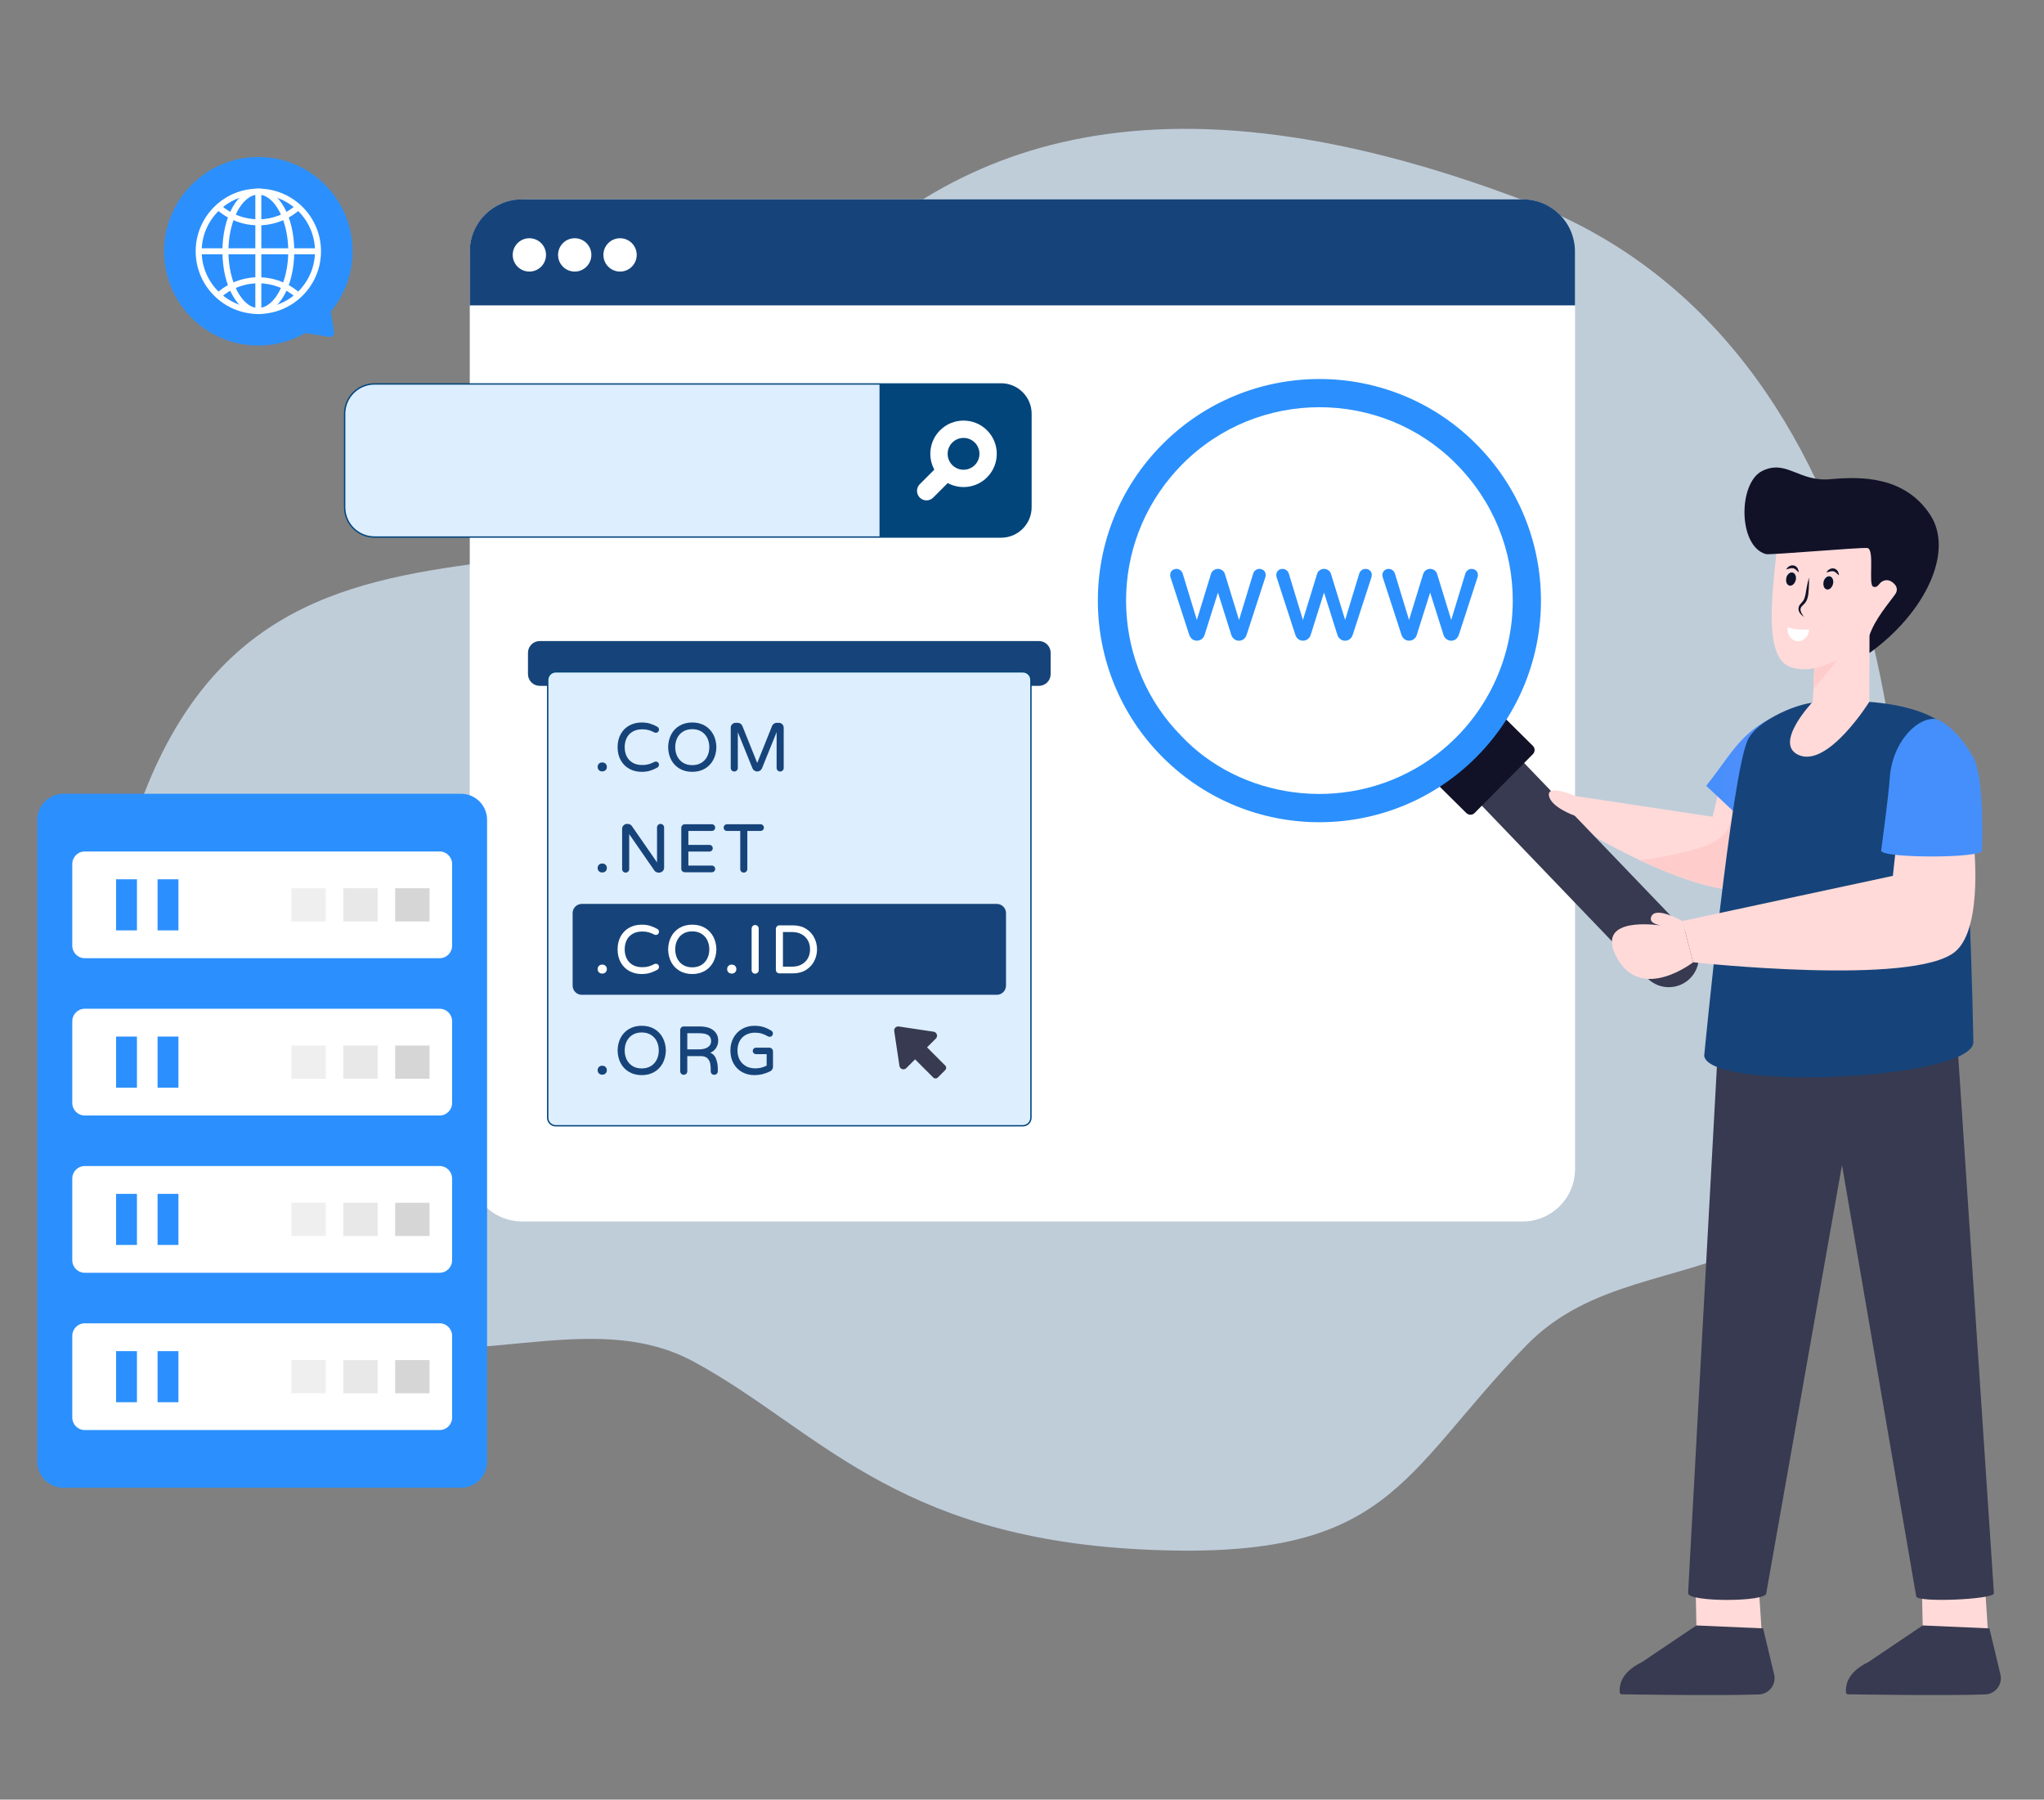
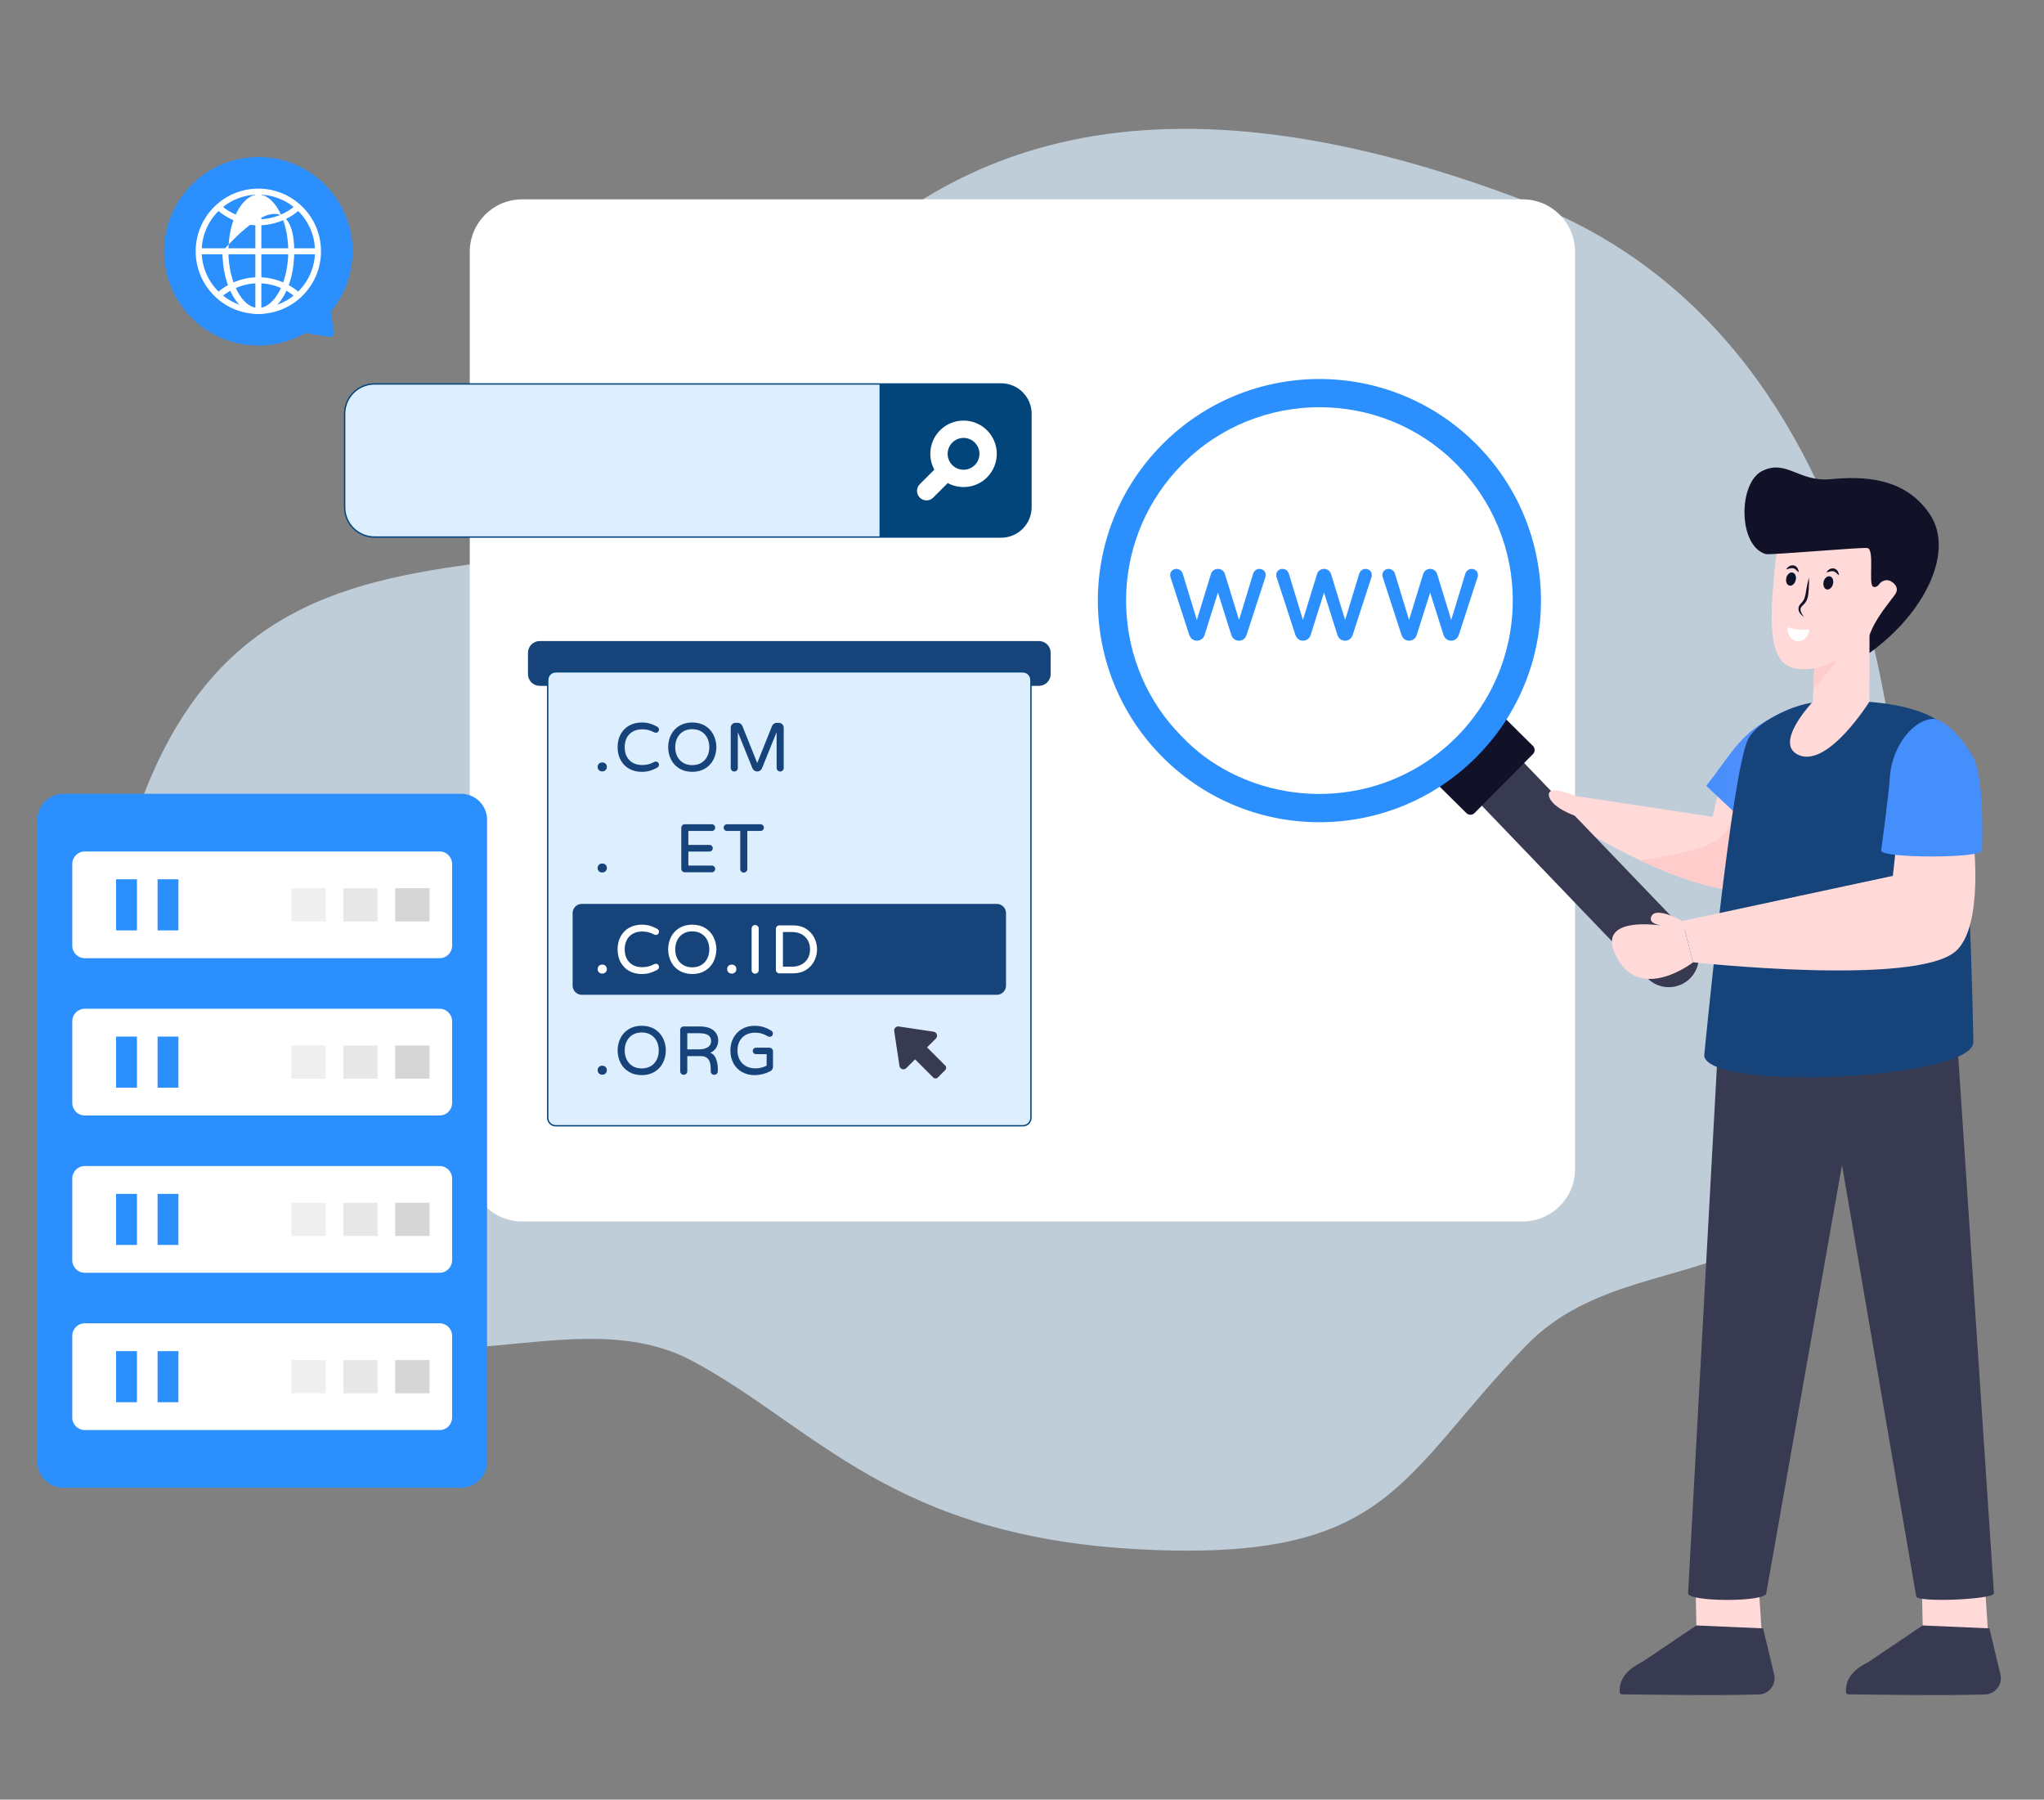
<svg xmlns="http://www.w3.org/2000/svg" width="4475" height="3939" viewBox="0 0 4475 3939" fill="none">
  <rect x="0" y="0" width="4475" height="3939" fill="#808080" stroke="none" />
  <path opacity="0.7" d="M4165.21 1999.34C4165.21 1999.34 4223.26 778.791 3346.61 442.797C2469.97 106.803 2028.74 353.656 1750.07 669.079C1471.4 984.502 1378.51 1190.21 1059.2 1231.35C739.895 1272.5 443.809 1341.07 292.863 1800.49C141.917 2259.91 333.503 2623.33 623.783 2849.61C914.064 3075.89 1250.79 2835.9 1517.85 2979.89C1784.91 3123.89 1953.27 3363.89 2499 3391.32C3044.72 3418.74 3062.14 3233.6 3340.81 2945.61C3619.48 2657.61 4112.96 2959.32 4165.21 1999.34Z" fill="#DBEEFF" />
  <path d="M3448.28 551.11V2558.94C3448.28 2622.23 3396.97 2673.54 3333.51 2673.54H1143.17C1079.79 2673.54 1028.48 2622.23 1028.48 2558.94V551.11C1028.48 487.64 1079.79 436.34 1143.17 436.34H3333.51C3396.98 436.33 3448.28 487.64 3448.28 551.11Z" fill="white" />
-   <path d="M3448.24 550.67V668.36H1028.44V550.67C1028.44 487.46 1079.59 436.24 1142.73 436.24H3333.95C3397.16 436.24 3448.24 487.46 3448.24 550.67Z" fill="url(#paint0_linear_273_274)" />
  <path d="M1321.05 557.93C1321.05 578.09 1337.37 594.41 1357.53 594.41C1377.64 594.41 1393.96 578.09 1393.96 557.93C1393.96 537.77 1377.64 521.45 1357.53 521.45C1337.37 521.45 1321.05 537.77 1321.05 557.93Z" fill="white" />
  <path d="M1221.78 557.93C1221.78 578.09 1238.1 594.41 1258.26 594.41C1278.37 594.41 1294.69 578.09 1294.69 557.93C1294.69 537.77 1278.37 521.45 1258.26 521.45C1238.1 521.45 1221.78 537.77 1221.78 557.93Z" fill="white" />
  <path d="M1122.5 557.93C1122.5 578.09 1138.82 594.41 1158.98 594.41C1179.09 594.41 1195.41 578.09 1195.41 557.93C1195.41 537.77 1179.09 521.45 1158.98 521.45C1138.82 521.45 1122.5 537.77 1122.5 557.93Z" fill="white" />
  <path d="M3715.51 3569.8L3856.69 3568.3L3847.92 3433.95L3711.52 3438.18L3714.22 3568.68C3714.3 3569.32 3714.86 3569.8 3715.51 3569.8Z" fill="#FFDAD9" />
  <path d="M3860.03 3564.14L3884.48 3666.27C3888.68 3687.82 3872.64 3708.02 3850.7 3708.75C3760.59 3711.77 3583.47 3708.78 3550.76 3708.49C3548.15 3708.47 3546.08 3706.41 3545.95 3703.8C3544.49 3672.55 3565.24 3652.69 3595.82 3637.33L3713.7 3557.95C3713.92 3557.82 3714.17 3557.76 3714.43 3557.77L3860.03 3564.14Z" fill="#373A50" />
  <path d="M4210.93 3569.8L4352.11 3568.3L4343.34 3433.95L4206.94 3438.18L4209.64 3568.68C4209.72 3569.32 4210.28 3569.8 4210.93 3569.8Z" fill="#FFDAD9" />
  <path d="M4355.45 3564.14L4379.9 3666.27C4384.1 3687.82 4368.06 3708.02 4346.12 3708.75C4256.01 3711.77 4078.89 3708.78 4046.18 3708.49C4043.57 3708.47 4041.5 3706.41 4041.37 3703.8C4039.91 3672.55 4060.66 3652.69 4091.24 3637.33L4209.12 3557.95C4209.34 3557.82 4209.59 3557.76 4209.85 3557.77L4355.45 3564.14Z" fill="#373A50" />
  <path d="M3920.27 1804.34C3920.27 1804.34 3892.06 1945.49 3823.9 1948.88C3756.53 1952.24 3665.68 1918.46 3590.05 1882.7C3509.72 1844.84 3446.4 1804.79 3446.4 1804.79L3450.07 1742.52L3749.53 1787.71L3763.92 1726.8L3776.17 1732.83L3920.27 1804.34Z" fill="#FFDAD9" />
  <path d="M3920.27 1804.34C3920.27 1804.34 3892.06 1945.49 3823.9 1948.88C3756.53 1952.24 3665.68 1918.46 3590.05 1882.7C3630.36 1878.01 3670.28 1870.11 3709.35 1859.26C3735.06 1852.08 3761.95 1842.53 3778.05 1821.29C3792.19 1802.66 3794.24 1776.51 3785.7 1755.2C3783.1 1748.6 3775.75 1740.53 3776.16 1732.83L3920.27 1804.34Z" fill="#FECDCB" />
  <path d="M3866.88 3487.29L4032.74 2549.95L4195.24 3494.22C4195.8 3508.03 4365.92 3501.1 4365.35 3487.3L4279.52 2196.76L3768.14 2164.85L3695.8 3487.3C3695.8 3506.73 3866.88 3506.73 3866.88 3487.29Z" fill="#373A50" />
  <path d="M3874.52 1573.46C3807.18 1608.83 3784.95 1658.03 3735.54 1720.03L3845.51 1823.05L3874.52 1573.46Z" fill="url(#paint1_linear_273_274)" />
  <path d="M4270.47 1605.81C4245.6 1558.17 4152.81 1541.73 4102.64 1536.99C4070.19 1533.93 3994.32 1533.46 3962.19 1538.94C3920.28 1546.1 3847.38 1579.18 3827.37 1617.65C3790.87 1687.83 3731.02 2311.14 3731.02 2311.14C3743.4 2390.26 4330.84 2362.38 4320.26 2278.38C4320.26 2278.38 4310.93 1683.33 4270.47 1605.81Z" fill="url(#paint2_linear_273_274)" />
  <path d="M3265.52 1595.7L3699.88 2048.21C3725.74 2073.82 3725.86 2115.47 3700.32 2141.25C3674.78 2167.04 3633.13 2167.3 3607.28 2141.69L3172.92 1689.18L3265.52 1595.7Z" fill="#373A50" />
  <path d="M3356.08 1650.56L3228.34 1779.52C3223.38 1784.52 3215.31 1784.56 3210.3 1779.61L3131.2 1701.26C3126.2 1696.3 3126.16 1688.23 3131.11 1683.22L3258.85 1554.26C3263.81 1549.26 3271.88 1549.22 3276.89 1554.17L3355.99 1632.52C3361 1637.47 3361.04 1645.55 3356.08 1650.56Z" fill="#111228" />
  <path d="M3229.96 970.07C3039.59 781.4 2732.53 783.02 2544.02 973.3C2355.51 1163.59 2356.89 1470.65 2547.25 1659.24C2737.54 1847.75 3044.77 1846.29 3233.27 1656.01C3421.79 1465.72 3420.33 1158.5 3229.96 970.07Z" fill="#2B90FD" />
  <path d="M3683.34 2015.91L3706.88 2106.17C3706.88 2106.17 3593.32 2194.68 3539.88 2096.09C3495.21 2013.6 3600.36 2021.03 3635.79 2025.54C3624.19 2023.27 3608.75 2018.18 3615.9 2004.8C3627.15 1983.9 3683.34 2015.91 3683.34 2015.91Z" fill="#FFDAD9" />
  <path d="M3450.1 1742.52L3469.18 1791.63L3447.55 1785.33C3447.55 1785.33 3395.01 1767.01 3391.1 1741.17C3387.1 1715.33 3450.1 1742.52 3450.1 1742.52Z" fill="#FFDAD9" />
  <path d="M4093.51 1334.06L4092.44 1536.29C4092.44 1536.29 4003.12 1679.35 3939.02 1653.02C3880.29 1628.9 3968.86 1535.94 3968.86 1535.94L3971.19 1483.71L3974.42 1412L4032.16 1374.22L4093.51 1334.06Z" fill="#FFDAD9" />
  <path d="M4032.86 1423.89C4018.05 1457.52 3970.16 1507.87 3970.16 1507.87L3973.39 1436.16L4031.13 1398.38C4035.56 1405.4 4037.22 1414 4032.86 1423.89Z" fill="#FECDCB" />
  <path d="M3916.9 1458.6C3988.27 1488.63 4096.64 1404.83 4115.63 1350.16C4116.36 1349.44 4116.72 1349.19 4116.72 1349.19C4116.72 1349.19 4172.5 1339.45 4169.24 1292.69C4164.53 1227.44 4118.54 1271.13 4118.54 1271.13L4175.55 1162.56L4127.33 1092.47L3902.69 1118.82C3902.69 1118.82 3892.9 1170.66 3886.74 1233.13C3878.27 1317.96 3865.28 1436.88 3916.9 1458.6Z" fill="#FFDAD9" />
  <path d="M3866.11 1212.79C3874.69 1215.21 4074.14 1197.59 4088.28 1199.52C4104.71 1201.82 4090.13 1278.38 4100.65 1283.82C4106.45 1286.82 4111.29 1282.65 4114.47 1278.3C4119.75 1271.08 4129.47 1267.77 4137.7 1271.29C4144.84 1274.35 4159.84 1285.63 4148.99 1301.08C4137.22 1317.84 4103.64 1356.21 4093.03 1390.93L4092.92 1429.25C4213.28 1342.85 4279.96 1207.99 4225.22 1125.82C4170.48 1043.77 4078.16 1042.2 4008.19 1048.84C3938.22 1055.49 3911.57 1004.81 3858.41 1030.67C3805.22 1056.42 3804.72 1195.63 3866.11 1212.79Z" fill="#111228" />
  <path d="M3910.91 1265.03C3912.85 1257.21 3918.97 1251.9 3924.66 1253.36C3930.28 1254.72 3933.26 1262.18 3931.24 1269.99" fill="url(#paint3_linear_273_274)" />
  <path d="M3992.55 1273.4C3994.49 1265.58 4000.7 1260.28 4006.3 1261.73C4011.92 1263.09 4014.9 1270.55 4012.96 1278.37" fill="url(#paint4_linear_273_274)" />
  <path d="M3910.94 1265.01C3912.83 1257.2 3918.98 1251.95 3924.65 1253.35C3930.25 1254.74 3933.25 1262.16 3931.28 1270.03" fill="url(#paint5_linear_273_274)" />
  <path d="M3992.56 1273.38C3994.52 1265.58 4000.67 1260.33 4006.27 1261.72C4011.94 1263.12 4014.94 1270.54 4012.97 1278.41" fill="url(#paint6_linear_273_274)" />
  <path d="M4012.97 1278.41C4011 1286.28 4004.93 1291.47 3999.26 1290.07C3993.65 1288.74 3990.66 1281.25 3992.56 1273.38C3994.52 1265.58 4000.67 1260.33 4006.27 1261.72C4011.94 1263.12 4014.94 1270.54 4012.97 1278.41Z" fill="#111228" />
  <path d="M3931.28 1270.03C3929.38 1277.91 3923.24 1283.09 3917.64 1281.69C3911.96 1280.35 3908.97 1272.87 3910.94 1265C3912.83 1257.19 3918.98 1251.94 3924.65 1253.34C3930.25 1254.74 3933.25 1262.17 3931.28 1270.03Z" fill="#111228" />
  <path d="M3910.39 1246.38C3912.08 1243.73 3914.08 1241.32 3916.92 1239.64C3919.71 1237.9 3923.29 1236.96 3927.04 1237.62C3930.84 1238.43 3933.8 1240.9 3935.54 1243.7C3937.02 1246.55 3937.85 1249.65 3938.33 1252.71C3935.7 1250.83 3933.61 1248.87 3931.81 1246.91C3929.78 1245.31 3927.78 1244.12 3925.8 1243.8C3921.65 1242.79 3916.58 1244.94 3910.39 1246.38Z" fill="#111228" />
  <path d="M3998.39 1253.01C4000.08 1250.36 4002.08 1247.95 4004.92 1246.27C4007.71 1244.53 4011.29 1243.59 4015.04 1244.25C4018.84 1245.06 4021.8 1247.53 4023.54 1250.33C4025.02 1253.18 4025.85 1256.28 4026.33 1259.34C4023.7 1257.46 4021.61 1255.5 4019.81 1253.54C4017.78 1251.94 4015.78 1250.75 4013.8 1250.43C4009.65 1249.42 4004.58 1251.57 3998.39 1253.01Z" fill="#111228" />
  <path d="M3960.46 1264.12C3960.72 1272.09 3960.59 1280.01 3960.06 1287.89C3959.49 1295.69 3959.31 1303.77 3956.32 1311.93C3954.81 1315.89 3952.15 1319.9 3949.13 1322.7C3946.15 1325.48 3943.57 1327.88 3942.51 1330.74C3940.31 1336.94 3944.85 1344.36 3949.68 1350.48C3946.4 1348.2 3943.34 1345.6 3940.77 1342.21C3938.38 1338.77 3936.72 1334.25 3937.77 1329.44C3938.85 1324.54 3942.41 1321.35 3944.85 1318.55C3947.47 1315.84 3949.19 1313.09 3950.46 1309.66C3953.09 1302.99 3953.67 1295.07 3955.21 1287.3C3956.55 1279.53 3958.31 1271.8 3960.46 1264.12Z" fill="#111228" />
  <path d="M3960.99 1378.52C3959.45 1393.54 3947.58 1404.64 3934.51 1403.3C3921.52 1401.97 3912.14 1388.7 3913.68 1373.67C3913.71 1373.4 3913.8 1373.2 3913.82 1373C3926.77 1377.47 3942.47 1379.08 3960.99 1377.84C3960.98 1378.04 3961.02 1378.25 3960.99 1378.52Z" fill="white" />
  <path d="M4320.4 1837.49C4320.4 1837.49 4344.05 2028.85 4280.98 2082.61C4190.96 2159.34 3706.87 2106.18 3706.87 2106.18L3683.33 2015.92L4144.12 1917.06L4155.52 1812.78L4320.4 1837.49Z" fill="#FFDAD9" />
  <path d="M4339.15 1861.77C4339.15 1878.94 4118.48 1878.94 4118.48 1861.77C4118.48 1861.77 4134.82 1742.3 4137.4 1702.46C4142.15 1629.04 4192.16 1573.49 4233.56 1573.45C4250.12 1573.43 4291.29 1604.62 4320.4 1658.32C4345.88 1705.33 4339.15 1861.77 4339.15 1861.77Z" fill="url(#paint7_linear_273_274)" />
  <path d="M3311.97 1315.47C3311.5 1464.62 3233.55 1597.43 3115.35 1672.18V1672.28C2938.34 1783.97 2712.93 1745.79 2586.28 1610.8C2436.02 1459.12 2422.83 1212.24 2563.37 1043.74C2570.52 1035.04 2578.16 1026.63 2586.28 1018.41C2586.76 1017.83 2587.34 1017.25 2587.92 1016.67C2753.97 848.86 3023.94 851.09 3186.59 1013.97C3270.8 1098.17 3312.2 1206.31 3311.97 1315.47Z" fill="white" />
  <path d="M3235.64 1259.16C3235.64 1260.17 3235.36 1261.73 3234.81 1263.66L3193.77 1389.83C3192.3 1393.87 3190.1 1396.9 3187.25 1399.1C3184.31 1401.21 3180.91 1402.41 3177.06 1402.41C3173.3 1402.41 3169.81 1401.21 3166.68 1398.83C3163.65 1396.53 3161.45 1393.41 3160.34 1389.65L3131.05 1297L3101.76 1389.74C3100.66 1393.41 3098.55 1396.54 3095.52 1398.83C3089.28 1403.51 3080.83 1403.42 3074.95 1399.1C3072.01 1396.9 3069.9 1393.87 3068.43 1389.92L3027.39 1263.94C3026.84 1261.73 3026.56 1260.17 3026.56 1258.98C3026.38 1255.21 3027.66 1251.73 3030.32 1249.06C3035 1244.37 3043.63 1243.73 3049.14 1248.32C3051.53 1250.25 3053.18 1252.82 3054.1 1255.85L3084.86 1356.95L3115.8 1256.31C3116.81 1253 3118.74 1250.25 3121.58 1248.23C3127.18 1244.1 3134.99 1244.1 3140.59 1248.23C3143.44 1250.25 3145.36 1253 3146.37 1256.4L3177.22 1356.95L3207.98 1255.95C3208.99 1252.83 3210.64 1250.26 3213.03 1248.33C3218.54 1243.74 3227.08 1244.38 3231.85 1249.07C3234.54 1251.72 3235.83 1255.21 3235.64 1259.16Z" fill="#2B90FD" />
  <path d="M2999.57 1249.06C3002.23 1251.72 3003.52 1255.21 3003.33 1259.16C3003.33 1260.17 3003.05 1261.73 3002.5 1263.66L2961.46 1389.83C2959.99 1393.87 2957.79 1396.9 2954.94 1399.1C2952 1401.21 2948.6 1402.41 2944.75 1402.41C2940.99 1402.41 2937.5 1401.21 2934.37 1398.83C2931.34 1396.53 2929.14 1393.41 2928.03 1389.65L2898.74 1297L2869.54 1389.74C2868.44 1393.41 2866.23 1396.54 2863.2 1398.83C2856.96 1403.51 2848.51 1403.42 2842.63 1399.1C2839.69 1396.9 2837.58 1393.87 2836.11 1389.92L2795.07 1263.94C2794.52 1261.73 2794.24 1260.17 2794.24 1258.98C2794.06 1255.21 2795.34 1251.73 2798 1249.06C2802.77 1244.37 2811.31 1243.73 2816.82 1248.32C2819.21 1250.25 2820.86 1252.82 2821.78 1255.85L2852.54 1356.95L2883.48 1256.31C2884.49 1253 2886.42 1250.25 2889.26 1248.23C2894.86 1244.1 2902.67 1244.1 2908.27 1248.23C2911.12 1250.25 2913.05 1253 2914.05 1256.4L2944.99 1356.95L2975.66 1255.95C2976.67 1252.83 2978.32 1250.26 2980.71 1248.33C2986.25 1243.73 2994.79 1244.38 2999.57 1249.06Z" fill="#2B90FD" />
  <path d="M2767.26 1249.06C2769.92 1251.72 2771.21 1255.21 2771.02 1259.16C2771.02 1260.17 2770.74 1261.73 2770.19 1263.66L2729.15 1389.83C2727.68 1393.87 2725.57 1396.9 2722.63 1399.1C2719.69 1401.21 2716.29 1402.41 2712.53 1402.41C2708.67 1402.41 2705.18 1401.21 2702.06 1398.83C2699.03 1396.53 2696.83 1393.41 2695.72 1389.65L2666.52 1297L2637.23 1389.74C2636.13 1393.41 2633.92 1396.54 2630.89 1398.83C2624.65 1403.51 2616.29 1403.42 2610.32 1399.1C2607.47 1396.9 2605.27 1393.87 2603.8 1389.92L2562.76 1263.94C2562.21 1261.73 2561.93 1260.17 2561.93 1258.98C2561.75 1255.21 2563.03 1251.73 2565.69 1249.06C2570.46 1244.37 2579 1243.73 2584.51 1248.32C2586.9 1250.25 2588.55 1252.82 2589.47 1255.85L2620.32 1356.95L2651.17 1256.31C2652.18 1253 2654.11 1250.25 2656.95 1248.23C2662.55 1244.1 2670.36 1244.1 2675.96 1248.23C2678.81 1250.25 2680.73 1253 2681.74 1256.4L2712.68 1356.95L2743.44 1255.95C2744.36 1252.83 2746.01 1250.26 2748.4 1248.33C2753.94 1243.73 2762.48 1244.38 2767.26 1249.06Z" fill="#2B90FD" />
  <path d="M2191.71 1175.45H819.949C783.829 1175.45 754.539 1146.17 754.539 1110.04V905.77C754.539 869.65 783.819 840.36 819.949 840.36H2191.7C2227.82 840.36 2257.11 869.64 2257.11 905.77V1110.04C2257.11 1146.17 2227.83 1175.45 2191.71 1175.45Z" fill="url(#paint8_linear_273_274)" stroke="#02457B" stroke-width="3" stroke-miterlimit="10" />
  <path d="M2191.82 840.36H1925.55V1175.45H2191.82C2227.88 1175.45 2257.11 1146.22 2257.11 1110.16V905.65C2257.11 869.59 2227.88 840.36 2191.82 840.36Z" fill="#02457B" />
  <path d="M2160.98 1044.8C2189.36 1016.42 2189.36 970.25 2160.98 941.87C2132.6 913.49 2086.43 913.49 2058.05 941.87C2034.78 965.14 2030.63 1000.37 2045.53 1027.95L2013.7 1059.78C2005.59 1067.89 2005.59 1081.04 2013.7 1089.15C2021.81 1097.26 2034.96 1097.26 2043.07 1089.15L2074.9 1057.32C2102.48 1072.22 2137.71 1068.07 2160.98 1044.8ZM2084.89 1017.96C2071.31 1004.38 2071.31 982.28 2084.89 968.7C2098.47 955.12 2120.57 955.12 2134.15 968.7C2147.73 982.28 2147.73 1004.38 2134.15 1017.96C2120.56 1031.54 2098.47 1031.54 2084.89 1017.96Z" fill="white" />
  <path d="M2300.25 1428.85V1475.42C2300.25 1489.67 2288.76 1501.16 2274.6 1501.16H1181.57C1167.4 1501.16 1155.92 1489.68 1155.92 1475.42V1428.85C1155.92 1414.6 1167.41 1403.11 1181.57 1403.11H2274.6C2288.77 1403.11 2300.25 1414.6 2300.25 1428.85Z" fill="url(#paint9_linear_273_274)" />
  <path d="M2257.08 1488.21V2446.35C2257.08 2456.16 2249.2 2464.04 2239.47 2464.04H1216.69C1206.97 2464.04 1199.08 2456.16 1199.08 2446.35V1488.21C1199.08 1478.4 1206.96 1470.52 1216.69 1470.52H2239.47C2249.2 1470.52 2257.08 1478.4 2257.08 1488.21Z" fill="url(#paint10_linear_273_274)" stroke="#02457B" stroke-width="3" stroke-miterlimit="10" />
  <path d="M2202.5 1998.59V2157.29C2202.5 2168.35 2193.45 2177.41 2182.38 2177.41H1273.78C1262.71 2177.41 1253.66 2168.36 1253.66 2157.29V1998.59C1253.66 1987.44 1262.71 1978.47 1273.78 1978.47H2182.38C2193.45 1978.47 2202.5 1987.44 2202.5 1998.59Z" fill="url(#paint11_linear_273_274)" />
  <path d="M1319.26 1668.84H1317.79C1315.25 1668.84 1313.04 1669.76 1311.22 1671.58C1309.4 1673.4 1308.48 1675.61 1308.48 1678.15V1679.03C1308.48 1681.57 1309.4 1683.78 1311.22 1685.6C1313.04 1687.42 1315.25 1688.34 1317.79 1688.34H1319.26C1321.8 1688.34 1324.01 1687.41 1325.83 1685.6C1327.65 1683.78 1328.57 1681.57 1328.57 1679.03V1678.15C1328.57 1675.61 1327.65 1673.4 1325.83 1671.58C1324.01 1669.76 1321.8 1668.84 1319.26 1668.84Z" fill="url(#paint12_linear_273_274)" />
  <path d="M1377.83 1682.83C1385.77 1687.17 1394.85 1689.38 1404.81 1689.38C1411.56 1689.38 1417.69 1688.57 1423.03 1686.98C1428.34 1685.39 1433.7 1683.08 1438.94 1680.11C1441.46 1678.74 1442.73 1676.54 1442.73 1673.58C1442.73 1671.73 1442.08 1670.14 1440.8 1668.86C1439.51 1667.58 1437.83 1666.93 1435.78 1666.93C1434.63 1666.93 1433.58 1667.16 1432.64 1667.64C1428.4 1669.86 1424.2 1671.57 1420.15 1672.72C1416.13 1673.87 1411.41 1674.45 1406.13 1674.45C1397.9 1674.45 1390.8 1672.74 1385.05 1669.36C1379.31 1666 1374.93 1661.33 1372.04 1655.49C1369.13 1649.62 1367.65 1642.86 1367.65 1635.37C1367.65 1627.9 1369.13 1621.13 1372.04 1615.26C1374.93 1609.43 1379.31 1604.76 1385.06 1601.39C1390.82 1598.01 1397.91 1596.29 1406.14 1596.29C1411.43 1596.29 1416.15 1596.87 1420.16 1598.02C1424.2 1599.18 1428.4 1600.89 1432.67 1603.12C1433.6 1603.58 1434.65 1603.82 1435.79 1603.82C1437.84 1603.82 1439.54 1603.14 1440.82 1601.8C1442.09 1600.47 1442.73 1598.91 1442.73 1597.17C1442.73 1594.21 1441.45 1592.02 1438.95 1590.65C1433.7 1587.68 1428.34 1585.37 1423.02 1583.77C1417.68 1582.18 1411.55 1581.37 1404.8 1581.37C1394.83 1581.37 1385.75 1583.57 1377.82 1587.91C1369.87 1592.27 1363.53 1598.6 1358.97 1606.76C1354.43 1614.9 1352.13 1624.52 1352.13 1635.37C1352.13 1646.23 1354.43 1655.85 1358.97 1663.98C1363.54 1672.13 1369.88 1678.47 1377.83 1682.83Z" fill="url(#paint13_linear_273_274)" />
  <path d="M1487.93 1682.44C1495.83 1687.04 1505.13 1689.37 1515.6 1689.37C1526.06 1689.37 1535.35 1687.04 1543.2 1682.44C1551.06 1677.83 1557.24 1671.37 1561.59 1663.22C1565.92 1655.1 1568.22 1645.73 1568.43 1635.34C1568.23 1624.99 1565.92 1615.62 1561.59 1607.5C1557.24 1599.35 1551.05 1592.89 1543.2 1588.28C1535.35 1583.68 1526.06 1581.35 1515.6 1581.35C1505.14 1581.35 1495.83 1583.68 1487.93 1588.28C1480.02 1592.89 1473.83 1599.33 1469.54 1607.43C1465.25 1615.5 1462.98 1624.89 1462.78 1635.38C1462.98 1645.83 1465.25 1655.22 1469.54 1663.29C1473.84 1671.4 1480.03 1677.84 1487.93 1682.44ZM1515.6 1595.99C1523.23 1595.99 1529.95 1597.73 1535.56 1601.15C1541.16 1604.57 1545.49 1609.29 1548.44 1615.18C1551.4 1621.11 1552.91 1627.89 1552.91 1635.36C1552.91 1642.83 1551.41 1649.62 1548.44 1655.55C1545.49 1661.44 1541.16 1666.16 1535.56 1669.58C1529.95 1673 1523.23 1674.73 1515.6 1674.73C1507.86 1674.73 1501.13 1673 1495.57 1669.58C1490.01 1666.16 1485.7 1661.43 1482.76 1655.55C1479.8 1649.62 1478.29 1642.83 1478.29 1635.36C1478.29 1627.89 1479.79 1621.11 1482.76 1615.18C1485.7 1609.29 1490.01 1604.57 1495.57 1601.15C1501.13 1597.73 1507.87 1595.99 1515.6 1595.99Z" fill="url(#paint14_linear_273_274)" />
  <path d="M1607.51 1688.63C1609.65 1688.63 1611.51 1687.89 1613.03 1686.42C1614.57 1684.95 1615.35 1683.1 1615.35 1680.94V1602.53L1647.41 1681.78C1648.27 1683.83 1649.67 1685.51 1651.56 1686.75C1655.33 1689.22 1660.29 1689.23 1664.07 1686.75C1665.96 1685.51 1667.36 1683.83 1668.22 1681.76L1700.28 1602.52V1680.93C1700.28 1683.09 1701.06 1684.93 1702.59 1686.41C1704.12 1687.88 1705.97 1688.62 1708.11 1688.62C1710.26 1688.62 1712.09 1687.87 1713.57 1686.39C1715.04 1684.92 1715.79 1683.08 1715.79 1680.93V1592.86C1715.79 1589.94 1714.75 1587.38 1712.69 1585.27C1710.63 1583.15 1708.09 1582.08 1705.16 1582.08H1700.29C1698.1 1582.08 1696.09 1582.74 1694.29 1584.05C1692.52 1585.34 1691.19 1586.97 1690.32 1588.93L1657.81 1670L1625.28 1588.9C1624.42 1586.97 1623.09 1585.34 1621.33 1584.05C1619.53 1582.74 1617.51 1582.08 1615.33 1582.08H1610.46C1607.52 1582.08 1604.99 1583.15 1602.92 1585.27C1600.87 1587.38 1599.82 1589.94 1599.82 1592.86V1680.93C1599.82 1683.08 1600.57 1684.92 1602.04 1686.39C1603.52 1687.88 1605.36 1688.63 1607.51 1688.63Z" fill="url(#paint15_linear_273_274)" />
  <path d="M1319.26 1890.11H1317.79C1315.25 1890.11 1313.04 1891.03 1311.22 1892.85C1309.4 1894.67 1308.48 1896.88 1308.48 1899.42V1900.3C1308.48 1902.84 1309.4 1905.05 1311.22 1906.87C1313.04 1908.69 1315.25 1909.61 1317.79 1909.61H1319.26C1321.8 1909.61 1324.01 1908.69 1325.83 1906.87C1327.65 1905.05 1328.57 1902.84 1328.57 1900.3V1899.42C1328.57 1896.88 1327.65 1894.67 1325.83 1892.85C1324.01 1891.03 1321.8 1890.11 1319.26 1890.11Z" fill="url(#paint16_linear_273_274)" />
-   <path d="M1438.44 1811.2V1887.5L1383.52 1808.2C1381.06 1804.99 1378.05 1803.37 1374.58 1803.37H1372.66C1369.72 1803.37 1367.19 1804.45 1365.12 1806.57C1363.07 1808.68 1362.02 1811.23 1362.02 1814.16V1902.23C1362.02 1904.38 1362.77 1906.22 1364.24 1907.69C1365.72 1909.16 1367.56 1909.91 1369.7 1909.91C1371.84 1909.91 1373.7 1909.17 1375.22 1907.7C1376.76 1906.23 1377.54 1904.38 1377.54 1902.22V1825.77L1432.74 1905.51C1433.71 1906.8 1434.97 1907.88 1436.48 1908.68C1438 1909.5 1439.66 1909.91 1441.4 1909.91H1443.17C1446.1 1909.91 1448.65 1908.87 1450.76 1906.81C1452.88 1904.75 1453.96 1902.21 1453.96 1899.27V1811.2C1453.96 1809.05 1453.19 1807.19 1451.66 1805.66C1450.13 1804.14 1448.27 1803.36 1446.12 1803.36C1443.96 1803.36 1442.12 1804.14 1440.64 1805.67C1439.18 1807.21 1438.44 1809.06 1438.44 1811.2Z" fill="url(#paint17_linear_273_274)" />
  <path d="M1558.38 1818.74C1560.41 1818.74 1562.17 1818.05 1563.6 1816.68C1565.04 1815.3 1565.77 1813.56 1565.77 1811.5C1565.77 1809.46 1565.05 1807.69 1563.62 1806.26C1562.19 1804.84 1560.43 1804.11 1558.38 1804.11H1499.23C1497.07 1804.11 1495.23 1804.89 1493.76 1806.42C1492.29 1807.94 1491.55 1809.8 1491.55 1811.94V1901.48C1491.55 1903.63 1492.3 1905.46 1493.77 1906.94C1495.24 1908.41 1497.08 1909.16 1499.23 1909.16H1558.38C1560.42 1909.16 1562.17 1908.47 1563.6 1907.1C1565.04 1905.72 1565.77 1903.98 1565.77 1901.92C1565.77 1899.87 1565.05 1898.11 1563.62 1896.68C1562.19 1895.25 1560.43 1894.53 1558.38 1894.53H1507.06V1863.88H1553.07C1555.11 1863.88 1556.86 1863.18 1558.29 1861.82C1559.73 1860.44 1560.46 1858.7 1560.46 1856.64C1560.46 1854.59 1559.74 1852.83 1558.31 1851.4C1556.88 1849.97 1555.12 1849.25 1553.07 1849.25H1507.06V1818.75H1558.38V1818.74Z" fill="url(#paint18_linear_273_274)" />
  <path d="M1620.62 1902.22C1620.62 1904.37 1621.37 1906.21 1622.84 1907.68C1624.32 1909.15 1626.15 1909.9 1628.3 1909.9C1630.44 1909.9 1632.3 1909.16 1633.82 1907.69C1635.36 1906.22 1636.14 1904.37 1636.14 1902.21V1818.73H1665.04C1667.08 1818.73 1668.84 1818.04 1670.27 1816.67C1671.71 1815.29 1672.44 1813.55 1672.44 1811.49C1672.44 1809.44 1671.72 1807.68 1670.29 1806.25C1668.86 1804.83 1667.1 1804.1 1665.05 1804.1H1591.59C1589.53 1804.1 1587.79 1804.83 1586.41 1806.26C1585.04 1807.69 1584.35 1809.45 1584.35 1811.49C1584.35 1813.54 1585.05 1815.28 1586.43 1816.66C1587.81 1818.04 1589.55 1818.74 1591.6 1818.74H1620.65V1902.22H1620.62Z" fill="url(#paint19_linear_273_274)" />
  <path d="M1319.26 2332.66H1317.79C1315.25 2332.66 1313.04 2333.58 1311.22 2335.4C1309.4 2337.22 1308.48 2339.43 1308.48 2341.97V2342.85C1308.48 2345.39 1309.4 2347.6 1311.22 2349.42C1313.04 2351.24 1315.25 2352.16 1317.79 2352.16H1319.26C1321.8 2352.16 1324.01 2351.23 1325.83 2349.42C1327.65 2347.6 1328.57 2345.39 1328.57 2342.85V2341.97C1328.57 2339.43 1327.65 2337.22 1325.83 2335.4C1324.01 2333.58 1321.8 2332.66 1319.26 2332.66Z" fill="url(#paint20_linear_273_274)" />
  <path d="M1432.56 2252.11C1424.71 2247.51 1415.42 2245.18 1404.96 2245.18C1394.5 2245.18 1385.19 2247.51 1377.29 2252.11C1369.38 2256.72 1363.19 2263.16 1358.9 2271.26C1354.61 2279.33 1352.34 2288.72 1352.14 2299.21C1352.34 2309.66 1354.61 2319.05 1358.9 2327.12C1363.2 2335.22 1369.39 2341.66 1377.29 2346.27C1385.19 2350.87 1394.49 2353.2 1404.96 2353.2C1415.42 2353.2 1424.71 2350.87 1432.56 2346.27C1440.42 2341.67 1446.6 2335.2 1450.95 2327.05C1455.28 2318.93 1457.58 2309.56 1457.79 2299.17C1457.59 2288.82 1455.28 2279.45 1450.95 2271.33C1446.61 2263.18 1440.42 2256.72 1432.56 2252.11ZM1404.97 2338.56C1397.23 2338.56 1390.5 2336.83 1384.94 2333.41C1379.38 2329.99 1375.07 2325.26 1372.13 2319.38C1369.17 2313.45 1367.66 2306.66 1367.66 2299.19C1367.66 2291.72 1369.16 2284.94 1372.13 2279.01C1375.07 2273.12 1379.38 2268.4 1384.94 2264.98C1390.5 2261.56 1397.24 2259.82 1404.97 2259.82C1412.6 2259.82 1419.32 2261.56 1424.93 2264.98C1430.53 2268.4 1434.86 2273.12 1437.81 2279.01C1440.77 2284.94 1442.28 2291.72 1442.28 2299.19C1442.28 2306.66 1440.78 2313.45 1437.81 2319.38C1434.86 2325.27 1430.53 2329.99 1424.93 2333.41C1419.32 2336.82 1412.6 2338.56 1404.97 2338.56Z" fill="url(#paint21_linear_273_274)" />
  <path d="M1567.29 2294.39C1570.69 2289.36 1572.41 2283.73 1572.41 2277.65C1572.41 2268.42 1568.91 2260.85 1562 2255.16C1555.15 2249.52 1544.8 2246.66 1531.24 2246.66H1496.87C1494.71 2246.66 1492.87 2247.44 1491.4 2248.97C1489.93 2250.49 1489.19 2252.35 1489.19 2254.49V2344.77C1489.19 2346.92 1489.94 2348.76 1491.41 2350.23C1492.89 2351.7 1494.72 2352.46 1496.87 2352.46C1499.01 2352.46 1500.87 2351.72 1502.39 2350.25C1503.93 2348.78 1504.71 2346.93 1504.71 2344.77V2311.6H1534.2C1540.66 2311.6 1545.53 2313.16 1548.65 2316.24C1551.83 2319.38 1553.87 2322.97 1554.71 2326.92C1555.57 2331.01 1556.01 2335.53 1556.01 2340.35V2344.78C1556.01 2347.03 1556.73 2348.89 1558.16 2350.31C1559.58 2351.73 1561.5 2352.46 1563.84 2352.46C1565.99 2352.46 1567.82 2351.71 1569.3 2350.23C1570.78 2348.76 1571.53 2346.92 1571.53 2344.77V2337.98C1571.53 2331.21 1570.19 2324.21 1567.56 2317.18C1565.2 2310.91 1561.03 2306.57 1555.15 2304.26C1560.3 2302 1564.38 2298.69 1567.29 2294.39ZM1556.9 2278.68C1556.9 2284.46 1554.62 2288.81 1549.91 2291.97C1545.14 2295.18 1538.56 2296.81 1530.36 2296.81H1504.71V2261.44H1529.62C1539.67 2261.44 1546.83 2262.96 1550.91 2265.96C1554.93 2268.93 1556.9 2273.08 1556.9 2278.68Z" fill="url(#paint22_linear_273_274)" />
  <path d="M1684.21 2293.13H1655.15C1653.2 2293.13 1651.51 2293.83 1650.13 2295.2C1648.75 2296.58 1648.05 2298.27 1648.05 2300.22C1648.05 2302.17 1648.75 2303.86 1650.13 2305.24C1651.51 2306.62 1653.2 2307.32 1655.15 2307.32H1678.44V2332.35C1670.82 2336.38 1662.49 2338.42 1653.67 2338.42C1645.63 2338.42 1638.59 2336.71 1632.73 2333.33C1626.88 2329.95 1622.35 2325.28 1619.27 2319.44C1616.17 2313.57 1614.6 2306.81 1614.6 2299.35C1614.6 2291.22 1616.27 2284.12 1619.56 2278.26C1622.84 2272.42 1627.44 2267.92 1633.22 2264.88C1639.04 2261.83 1645.67 2260.28 1652.94 2260.28C1658.22 2260.28 1663.18 2260.96 1667.69 2262.3C1672.21 2263.65 1676.79 2265.7 1681.38 2268.43C1682.51 2268.99 1683.71 2269.28 1684.95 2269.28C1687.11 2269.28 1688.88 2268.58 1690.21 2267.19C1691.53 2265.81 1692.2 2264.12 1692.2 2262.19C1692.2 2260.82 1691.85 2259.55 1691.16 2258.4C1690.46 2257.25 1689.63 2256.42 1688.75 2255.99C1683.39 2252.61 1677.73 2249.95 1671.92 2248.06C1666.08 2246.17 1659.2 2245.21 1651.46 2245.21C1641.78 2245.21 1632.85 2247.49 1624.91 2251.98C1616.96 2256.48 1610.6 2262.92 1606 2271.11C1601.41 2279.29 1599.08 2288.79 1599.08 2299.36C1599.08 2309.72 1601.31 2319.1 1605.7 2327.22C1610.1 2335.38 1616.39 2341.82 1624.39 2346.37C1632.38 2350.92 1641.64 2353.22 1651.91 2353.22C1663.53 2353.22 1675.05 2350.4 1686.14 2344.86C1687.99 2343.99 1689.5 2342.65 1690.63 2340.86C1691.77 2339.08 1692.35 2337.03 1692.35 2334.77V2301.28C1692.35 2299.04 1691.55 2297.1 1689.98 2295.52C1688.4 2293.92 1686.46 2293.13 1684.21 2293.13Z" fill="url(#paint23_linear_273_274)" />
  <path d="M1319.26 2111.38H1317.79C1315.25 2111.38 1313.04 2112.3 1311.22 2114.12C1309.4 2115.94 1308.48 2118.15 1308.48 2120.69V2121.57C1308.48 2124.11 1309.4 2126.32 1311.22 2128.14C1313.04 2129.96 1315.25 2130.88 1317.79 2130.88H1319.26C1321.8 2130.88 1324.01 2129.95 1325.83 2128.14C1327.65 2126.32 1328.57 2124.11 1328.57 2121.57V2120.69C1328.57 2118.15 1327.65 2115.94 1325.83 2114.12C1324.01 2112.31 1321.8 2111.38 1319.26 2111.38Z" fill="white" />
  <path d="M1377.83 2125.38C1385.77 2129.72 1394.85 2131.92 1404.81 2131.92C1411.56 2131.92 1417.69 2131.11 1423.03 2129.52C1428.34 2127.93 1433.7 2125.61 1438.94 2122.65C1441.46 2121.28 1442.73 2119.08 1442.73 2116.12C1442.73 2114.27 1442.08 2112.68 1440.8 2111.4C1439.51 2110.12 1437.83 2109.48 1435.78 2109.48C1434.63 2109.48 1433.58 2109.71 1432.64 2110.18C1428.4 2112.4 1424.2 2114.11 1420.15 2115.26C1416.13 2116.41 1411.41 2116.99 1406.13 2116.99C1397.9 2116.99 1390.8 2115.27 1385.05 2111.9C1379.31 2108.53 1374.93 2103.86 1372.04 2098.03C1369.13 2092.16 1367.65 2085.4 1367.65 2077.92C1367.65 2070.44 1369.13 2063.68 1372.04 2057.81C1374.93 2051.97 1379.31 2047.31 1385.06 2043.94C1390.82 2040.56 1397.91 2038.84 1406.14 2038.84C1411.43 2038.84 1416.15 2039.42 1420.16 2040.57C1424.2 2041.72 1428.4 2043.44 1432.67 2045.66C1433.6 2046.13 1434.65 2046.36 1435.79 2046.36C1437.84 2046.36 1439.54 2045.68 1440.82 2044.34C1442.09 2043.01 1442.73 2041.45 1442.73 2039.71C1442.73 2036.75 1441.45 2034.55 1438.95 2033.19C1433.7 2030.22 1428.34 2027.91 1423.02 2026.31C1417.68 2024.72 1411.55 2023.91 1404.8 2023.91C1394.83 2023.91 1385.75 2026.11 1377.82 2030.46C1369.87 2034.81 1363.53 2041.15 1358.97 2049.31C1354.43 2057.44 1352.13 2067.07 1352.13 2077.92C1352.13 2088.78 1354.43 2098.4 1358.97 2106.53C1363.54 2114.68 1369.88 2121.02 1377.83 2125.38Z" fill="white" />
  <path d="M1543.2 2124.99C1551.06 2120.39 1557.24 2113.92 1561.59 2105.77C1565.92 2097.65 1568.22 2088.29 1568.43 2077.89C1568.23 2067.54 1565.92 2058.18 1561.59 2050.05C1557.24 2041.9 1551.05 2035.44 1543.2 2030.83C1535.35 2026.24 1526.06 2023.9 1515.6 2023.9C1505.14 2023.9 1495.83 2026.23 1487.93 2030.83C1480.02 2035.44 1473.83 2041.88 1469.54 2049.98C1465.25 2058.05 1462.98 2067.44 1462.78 2077.93C1462.98 2088.38 1465.25 2097.77 1469.54 2105.84C1473.84 2113.94 1480.03 2120.39 1487.93 2124.99C1495.83 2129.59 1505.13 2131.92 1515.6 2131.92C1526.07 2131.92 1535.36 2129.59 1543.2 2124.99ZM1515.6 2038.54C1523.23 2038.54 1529.95 2040.28 1535.56 2043.7C1541.16 2047.12 1545.49 2051.84 1548.44 2057.73C1551.4 2063.66 1552.91 2070.45 1552.91 2077.91C1552.91 2085.38 1551.41 2092.17 1548.44 2098.1C1545.49 2103.99 1541.16 2108.71 1535.56 2112.13C1529.95 2115.55 1523.23 2117.28 1515.6 2117.28C1507.86 2117.28 1501.13 2115.55 1495.57 2112.13C1490.01 2108.71 1485.7 2103.99 1482.76 2098.1C1479.8 2092.17 1478.29 2085.39 1478.29 2077.91C1478.29 2070.44 1479.79 2063.65 1482.76 2057.73C1485.7 2051.84 1490.01 2047.12 1495.57 2043.7C1501.13 2040.27 1507.87 2038.54 1515.6 2038.54Z" fill="white" />
  <path d="M1602.79 2130.89C1605.33 2130.89 1607.54 2129.96 1609.36 2128.15C1611.18 2126.33 1612.1 2124.12 1612.1 2121.58V2120.7C1612.1 2118.16 1611.18 2115.95 1609.36 2114.13C1607.54 2112.31 1605.34 2111.39 1602.79 2111.39H1601.32C1598.78 2111.39 1596.57 2112.31 1594.75 2114.13C1592.93 2115.95 1592.01 2118.16 1592.01 2120.7V2121.58C1592.01 2124.12 1592.93 2126.33 1594.75 2128.15C1596.57 2129.97 1598.78 2130.89 1601.32 2130.89H1602.79Z" fill="white" />
  <path d="M1647.76 2026.96C1646.29 2028.49 1645.55 2030.34 1645.55 2032.48V2123.49C1645.55 2125.64 1646.3 2127.48 1647.77 2128.95C1649.25 2130.43 1651.08 2131.18 1653.23 2131.18C1655.37 2131.18 1657.23 2130.43 1658.75 2128.97C1660.29 2127.5 1661.07 2125.65 1661.07 2123.49V2032.48C1661.07 2030.33 1660.3 2028.47 1658.77 2026.95C1657.25 2025.42 1655.38 2024.65 1653.24 2024.65C1651.08 2024.64 1649.24 2025.42 1647.76 2026.96Z" fill="white" />
  <path d="M1782.78 2052.66C1778.79 2044.66 1772.76 2038.04 1764.84 2033C1756.92 2027.95 1747.16 2025.39 1735.84 2025.39H1706.3C1704.15 2025.39 1702.32 2026.17 1700.85 2027.71C1699.39 2029.23 1698.65 2031.09 1698.65 2033.23V2122.77C1698.65 2124.92 1699.4 2126.76 1700.86 2128.23C1702.33 2129.71 1704.16 2130.46 1706.3 2130.46H1735.84C1747.16 2130.46 1756.92 2127.9 1764.84 2122.85C1772.75 2117.81 1778.79 2111.19 1782.78 2103.19C1786.76 2095.21 1788.77 2086.71 1788.77 2077.94C1788.78 2069.14 1786.76 2060.64 1782.78 2052.66ZM1773.46 2077.91C1773.46 2085.36 1771.82 2092.01 1768.6 2097.67C1765.38 2103.32 1760.77 2107.8 1754.9 2110.99C1749.01 2114.19 1742.06 2115.81 1734.23 2115.81H1714.11V2040.02H1734.23C1742.05 2040.02 1749.01 2041.64 1754.9 2044.83C1760.77 2048.01 1765.38 2052.5 1768.6 2058.15C1771.82 2063.81 1773.46 2070.46 1773.46 2077.91Z" fill="white" />
  <path d="M2048.92 2273.13L2029.63 2292.42L2069.48 2332.27C2072.19 2334.98 2072.19 2339.37 2069.48 2342.07L2053.06 2358.49C2050.35 2361.2 2045.96 2361.2 2043.26 2358.49L2003.41 2318.64L1984.12 2337.93C1979.03 2343.02 1970.21 2340.15 1969.17 2332.98L1957.76 2256.76C1956.87 2250.87 1961.86 2245.87 1967.76 2246.76L2043.98 2258.17C2051.14 2259.21 2054.01 2268.03 2048.92 2273.13Z" fill="#373A50" />
  <path d="M1009.47 3256.31H138.591C107.181 3256.31 81.711 3230.85 81.711 3199.43V1794.29C81.711 1762.88 107.171 1737.41 138.591 1737.41H1009.47C1040.88 1737.41 1066.35 1762.87 1066.35 1794.29V3199.43C1066.34 3230.84 1040.88 3256.31 1009.47 3256.31Z" fill="#2B90FD" />
  <path d="M989.812 1891.16V2069.82C989.812 2084.96 977.682 2097.28 962.782 2097.28H185.272C170.372 2097.28 158.242 2084.96 158.242 2069.82V1891.16C158.242 1876.02 170.372 1863.7 185.272 1863.7H962.782C977.682 1863.7 989.812 1876.02 989.812 1891.16Z" fill="white" />
  <path d="M299.814 1924.58H254.184V2036.4H299.814V1924.58Z" fill="#2B90FD" />
  <path d="M390.642 1924.58H345.012V2036.4H390.642V1924.58Z" fill="#2B90FD" />
  <path opacity="0.5" d="M713.283 1944.15H638.023V2016.82H713.283V1944.15Z" fill="#E0E0E0" />
  <path opacity="0.5" d="M826.854 1944.15H751.594V2016.82H826.854V1944.15Z" fill="#D2D2D2" />
  <path opacity="0.5" d="M940.424 1944.15H865.164V2016.82H940.424V1944.15Z" fill="#AEAEAE" />
  <path d="M989.812 2235.41V2414.07C989.812 2429.21 977.682 2441.53 962.782 2441.53H185.272C170.372 2441.53 158.242 2429.21 158.242 2414.07V2235.41C158.242 2220.27 170.372 2207.95 185.272 2207.95H962.782C977.682 2207.95 989.812 2220.27 989.812 2235.41Z" fill="white" />
  <path d="M299.814 2268.83H254.184V2380.65H299.814V2268.83Z" fill="#2B90FD" />
  <path d="M390.642 2268.83H345.012V2380.65H390.642V2268.83Z" fill="#2B90FD" />
  <path opacity="0.5" d="M713.283 2288.4H638.023V2361.07H713.283V2288.4Z" fill="#E0E0E0" />
  <path opacity="0.5" d="M826.854 2288.4H751.594V2361.07H826.854V2288.4Z" fill="#D2D2D2" />
  <path opacity="0.5" d="M940.424 2288.4H865.164V2361.07H940.424V2288.4Z" fill="#AEAEAE" />
  <path d="M989.812 2579.66V2758.32C989.812 2773.46 977.682 2785.78 962.782 2785.78H185.272C170.372 2785.78 158.242 2773.46 158.242 2758.32V2579.66C158.242 2564.52 170.372 2552.2 185.272 2552.2H962.782C977.682 2552.2 989.812 2564.52 989.812 2579.66Z" fill="white" />
  <path d="M299.814 2613.08H254.184V2724.9H299.814V2613.08Z" fill="#2B90FD" />
  <path d="M390.642 2613.08H345.012V2724.9H390.642V2613.08Z" fill="#2B90FD" />
  <path opacity="0.5" d="M713.283 2632.65H638.023V2705.32H713.283V2632.65Z" fill="#E0E0E0" />
  <path opacity="0.5" d="M826.854 2632.65H751.594V2705.32H826.854V2632.65Z" fill="#D2D2D2" />
  <path opacity="0.5" d="M940.424 2632.65H865.164V2705.32H940.424V2632.65Z" fill="#AEAEAE" />
  <path d="M989.812 2923.91V3102.57C989.812 3117.71 977.682 3130.03 962.782 3130.03H185.272C170.372 3130.03 158.242 3117.71 158.242 3102.57V2923.91C158.242 2908.77 170.372 2896.45 185.272 2896.45H962.782C977.682 2896.45 989.812 2908.77 989.812 2923.91Z" fill="white" />
  <path d="M299.814 2957.33H254.184V3069.15H299.814V2957.33Z" fill="#2B90FD" />
  <path d="M390.642 2957.33H345.012V3069.15H390.642V2957.33Z" fill="#2B90FD" />
  <path opacity="0.5" d="M713.283 2976.9H638.023V3049.57H713.283V2976.9Z" fill="#E0E0E0" />
  <path opacity="0.5" d="M826.854 2976.9H751.594V3049.57H826.854V2976.9Z" fill="#D2D2D2" />
  <path opacity="0.5" d="M940.424 2976.9H865.164V3049.57H940.424V2976.9Z" fill="#AEAEAE" />
  <path d="M724.071 682.12L731.341 727.26C732.191 733.17 727.111 738.41 721.201 737.4L668.461 728.95C638.201 746.36 603.041 756.33 565.681 756.33C451.751 756.33 359.281 664.04 359.281 550.1C359.281 436.16 451.741 343.7 565.681 343.7C679.621 343.7 771.911 436.16 771.911 550.1C771.911 600.31 753.821 646.45 724.071 682.12Z" fill="#2B90FD" />
  <path d="M565.59 687.21C489.95 687.21 428.41 625.67 428.41 550.02C428.41 474.37 489.95 412.83 565.59 412.83C641.24 412.83 702.78 474.37 702.78 550.02C702.78 625.66 641.24 687.21 565.59 687.21ZM565.59 425.96C497.19 425.96 441.54 481.61 441.54 550.02C441.54 618.43 497.19 674.08 565.59 674.08C634 674.08 689.65 618.43 689.65 550.02C689.65 481.61 634 425.96 565.59 425.96Z" fill="white" />
  <path d="M565.609 493.17C531.649 493.17 499.009 480.66 473.719 457.94L482.489 448.17C505.369 468.72 534.889 480.03 565.609 480.03C596.319 480.03 625.839 468.71 648.729 448.17L657.499 457.94C632.209 480.66 599.569 493.17 565.609 493.17Z" fill="white" />
  <path d="M482.557 651.92L473.777 642.16C499.037 619.4 531.657 606.86 565.607 606.86C599.557 606.86 632.177 619.4 657.437 642.16L648.657 651.91C625.807 631.32 596.317 619.99 565.617 619.99C534.907 619.99 505.407 631.33 482.557 651.92Z" fill="white" />
-   <path d="M565.591 687.21C521.481 687.21 486.941 626.95 486.941 550.02C486.941 473.09 521.491 412.83 565.591 412.83C609.701 412.83 644.251 473.09 644.251 550.02C644.251 626.95 609.701 687.21 565.591 687.21ZM565.591 425.96C530.071 425.96 500.071 482.77 500.071 550.02C500.071 617.27 530.081 674.08 565.591 674.08C601.111 674.08 631.121 617.27 631.121 550.02C631.121 482.77 601.111 425.96 565.591 425.96Z" fill="white" />
+   <path d="M565.591 687.21C521.481 687.21 486.941 626.95 486.941 550.02C609.701 412.83 644.251 473.09 644.251 550.02C644.251 626.95 609.701 687.21 565.591 687.21ZM565.591 425.96C530.071 425.96 500.071 482.77 500.071 550.02C500.071 617.27 530.081 674.08 565.591 674.08C601.111 674.08 631.121 617.27 631.121 550.02C631.121 482.77 601.111 425.96 565.591 425.96Z" fill="white" />
  <path d="M572.161 419.4H559.031V680.65H572.161V419.4Z" fill="white" />
  <path d="M696.209 543.45H434.969V556.58H696.209V543.45Z" fill="white" />
  <defs>
    <linearGradient id="paint0_linear_273_274" x1="2238.34" y1="563.5" x2="2238.34" y2="672.277" gradientUnits="userSpaceOnUse">
      <stop stop-color="#16447A" />
      <stop offset="1" stop-color="#16447A" />
    </linearGradient>
    <linearGradient id="paint1_linear_273_274" x1="3735.54" y1="1698.25" x2="3874.53" y2="1698.25" gradientUnits="userSpaceOnUse">
      <stop stop-color="#458FFC" />
      <stop offset="1" stop-color="#558EFB" />
    </linearGradient>
    <linearGradient id="paint2_linear_273_274" x1="3731.02" y1="1946.37" x2="4320.4" y2="1946.37" gradientUnits="userSpaceOnUse">
      <stop stop-color="#16447A" />
      <stop offset="1" stop-color="#16447A" />
    </linearGradient>
    <linearGradient id="paint3_linear_273_274" x1="3910.91" y1="1261.56" x2="3931.88" y2="1261.56" gradientUnits="userSpaceOnUse">
      <stop offset="2.4e-07" stop-color="#15A0FF" />
      <stop offset="0.23" stop-color="#19A4FF" />
      <stop offset="0.48" stop-color="#26B0FF" />
      <stop offset="0.739" stop-color="#3CC4FF" />
      <stop offset="1" stop-color="#5AE0FF" />
    </linearGradient>
    <linearGradient id="paint4_linear_273_274" x1="3992.55" y1="1269.94" x2="4013.55" y2="1269.94" gradientUnits="userSpaceOnUse">
      <stop offset="2.4e-07" stop-color="#15A0FF" />
      <stop offset="0.23" stop-color="#19A4FF" />
      <stop offset="0.48" stop-color="#26B0FF" />
      <stop offset="0.739" stop-color="#3CC4FF" />
      <stop offset="1" stop-color="#5AE0FF" />
    </linearGradient>
    <linearGradient id="paint5_linear_273_274" x1="3910.94" y1="1261.58" x2="3931.89" y2="1261.58" gradientUnits="userSpaceOnUse">
      <stop offset="2.4e-07" stop-color="#15A0FF" />
      <stop offset="0.23" stop-color="#19A4FF" />
      <stop offset="0.48" stop-color="#26B0FF" />
      <stop offset="0.739" stop-color="#3CC4FF" />
      <stop offset="1" stop-color="#5AE0FF" />
    </linearGradient>
    <linearGradient id="paint6_linear_273_274" x1="3992.56" y1="1269.95" x2="4013.57" y2="1269.95" gradientUnits="userSpaceOnUse">
      <stop offset="2.4e-07" stop-color="#15A0FF" />
      <stop offset="0.23" stop-color="#19A4FF" />
      <stop offset="0.48" stop-color="#26B0FF" />
      <stop offset="0.739" stop-color="#3CC4FF" />
      <stop offset="1" stop-color="#5AE0FF" />
    </linearGradient>
    <linearGradient id="paint7_linear_273_274" x1="4118.49" y1="1724.05" x2="4339.96" y2="1724.05" gradientUnits="userSpaceOnUse">
      <stop stop-color="#458FFC" />
      <stop offset="1" stop-color="#458FFC" />
    </linearGradient>
    <linearGradient id="paint8_linear_273_274" x1="754.542" y1="1007.91" x2="2257.11" y2="1007.91" gradientUnits="userSpaceOnUse">
      <stop stop-color="#DDEEFF" />
      <stop offset="1" stop-color="#DDEEFF" />
    </linearGradient>
    <linearGradient id="paint9_linear_273_274" x1="1155.91" y1="1452.14" x2="2300.25" y2="1452.14" gradientUnits="userSpaceOnUse">
      <stop stop-color="#16447A" />
      <stop offset="1" stop-color="#16447A" />
    </linearGradient>
    <linearGradient id="paint10_linear_273_274" x1="1199.09" y1="1967.28" x2="2257.08" y2="1967.28" gradientUnits="userSpaceOnUse">
      <stop stop-color="#DDEEFF" />
      <stop offset="1" stop-color="#DDEEFF" />
    </linearGradient>
    <linearGradient id="paint11_linear_273_274" x1="1253.66" y1="2077.94" x2="2202.5" y2="2077.94" gradientUnits="userSpaceOnUse">
      <stop stop-color="#16447A" />
      <stop offset="1" stop-color="#16447A" />
    </linearGradient>
    <linearGradient id="paint12_linear_273_274" x1="1308.48" y1="1678.59" x2="1328.57" y2="1678.59" gradientUnits="userSpaceOnUse">
      <stop stop-color="#16447A" />
      <stop offset="1" stop-color="#16447A" />
    </linearGradient>
    <linearGradient id="paint13_linear_273_274" x1="1352.14" y1="1635.37" x2="1442.74" y2="1635.37" gradientUnits="userSpaceOnUse">
      <stop stop-color="#16447A" />
      <stop offset="1" stop-color="#16447A" />
    </linearGradient>
    <linearGradient id="paint14_linear_273_274" x1="1462.78" y1="1635.37" x2="1568.43" y2="1635.37" gradientUnits="userSpaceOnUse">
      <stop stop-color="#16447A" />
      <stop offset="1" stop-color="#16447A" />
    </linearGradient>
    <linearGradient id="paint15_linear_273_274" x1="1599.82" y1="1635.37" x2="1715.8" y2="1635.37" gradientUnits="userSpaceOnUse">
      <stop stop-color="#16447A" />
      <stop offset="1" stop-color="#16447A" />
    </linearGradient>
    <linearGradient id="paint16_linear_273_274" x1="1308.48" y1="1899.86" x2="1328.57" y2="1899.86" gradientUnits="userSpaceOnUse">
      <stop stop-color="#16447A" />
      <stop offset="1" stop-color="#16447A" />
    </linearGradient>
    <linearGradient id="paint17_linear_273_274" x1="1362.02" y1="1856.64" x2="1453.96" y2="1856.64" gradientUnits="userSpaceOnUse">
      <stop stop-color="#16447A" />
      <stop offset="1" stop-color="#16447A" />
    </linearGradient>
    <linearGradient id="paint18_linear_273_274" x1="1491.54" y1="1856.64" x2="1565.77" y2="1856.64" gradientUnits="userSpaceOnUse">
      <stop stop-color="#16447A" />
      <stop offset="1" stop-color="#16447A" />
    </linearGradient>
    <linearGradient id="paint19_linear_273_274" x1="1584.33" y1="1857.01" x2="1672.43" y2="1857.01" gradientUnits="userSpaceOnUse">
      <stop stop-color="#16447A" />
      <stop offset="1" stop-color="#16447A" />
    </linearGradient>
    <linearGradient id="paint20_linear_273_274" x1="1308.48" y1="2342.41" x2="1328.57" y2="2342.41" gradientUnits="userSpaceOnUse">
      <stop stop-color="#16447A" />
      <stop offset="1" stop-color="#16447A" />
    </linearGradient>
    <linearGradient id="paint21_linear_273_274" x1="1352.14" y1="2299.19" x2="1457.79" y2="2299.19" gradientUnits="userSpaceOnUse">
      <stop stop-color="#16447A" />
      <stop offset="1" stop-color="#16447A" />
    </linearGradient>
    <linearGradient id="paint22_linear_273_274" x1="1489.19" y1="2299.56" x2="1572.42" y2="2299.56" gradientUnits="userSpaceOnUse">
      <stop stop-color="#16447A" />
      <stop offset="1" stop-color="#16447A" />
    </linearGradient>
    <linearGradient id="paint23_linear_273_274" x1="1599.08" y1="2299.19" x2="1692.35" y2="2299.19" gradientUnits="userSpaceOnUse">
      <stop stop-color="#16447A" />
      <stop offset="1" stop-color="#16447A" />
    </linearGradient>
  </defs>
</svg>